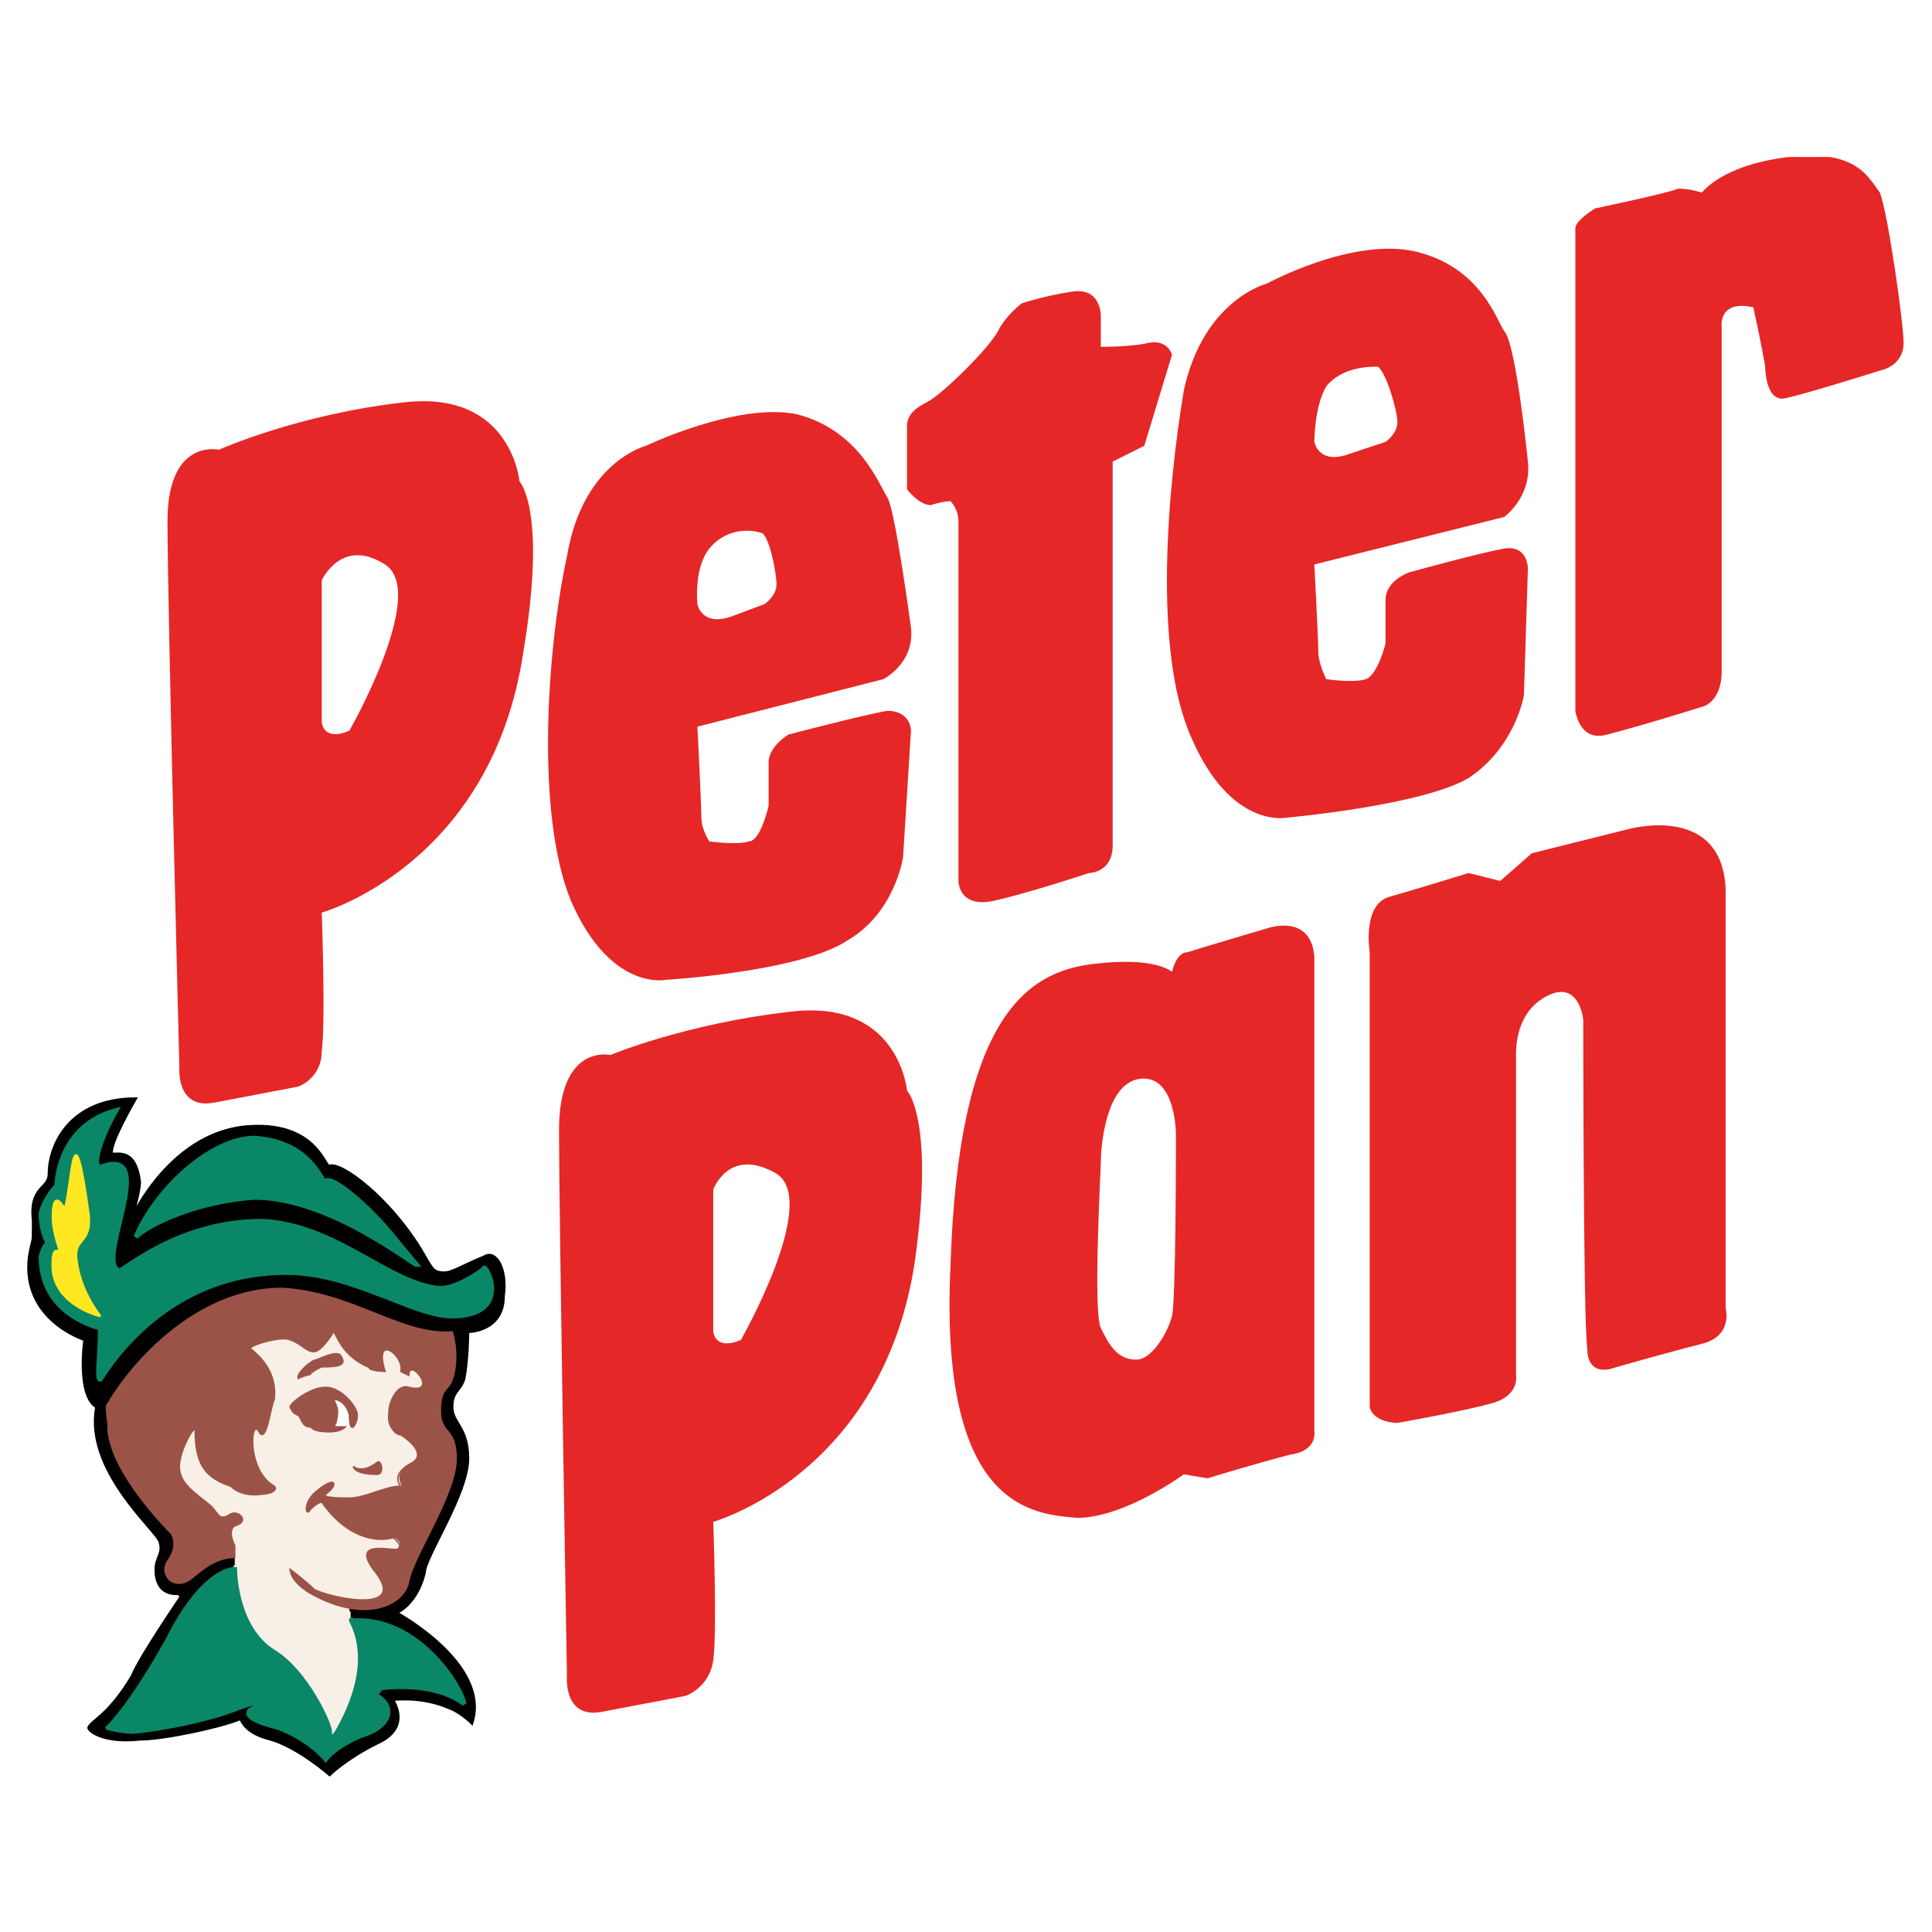
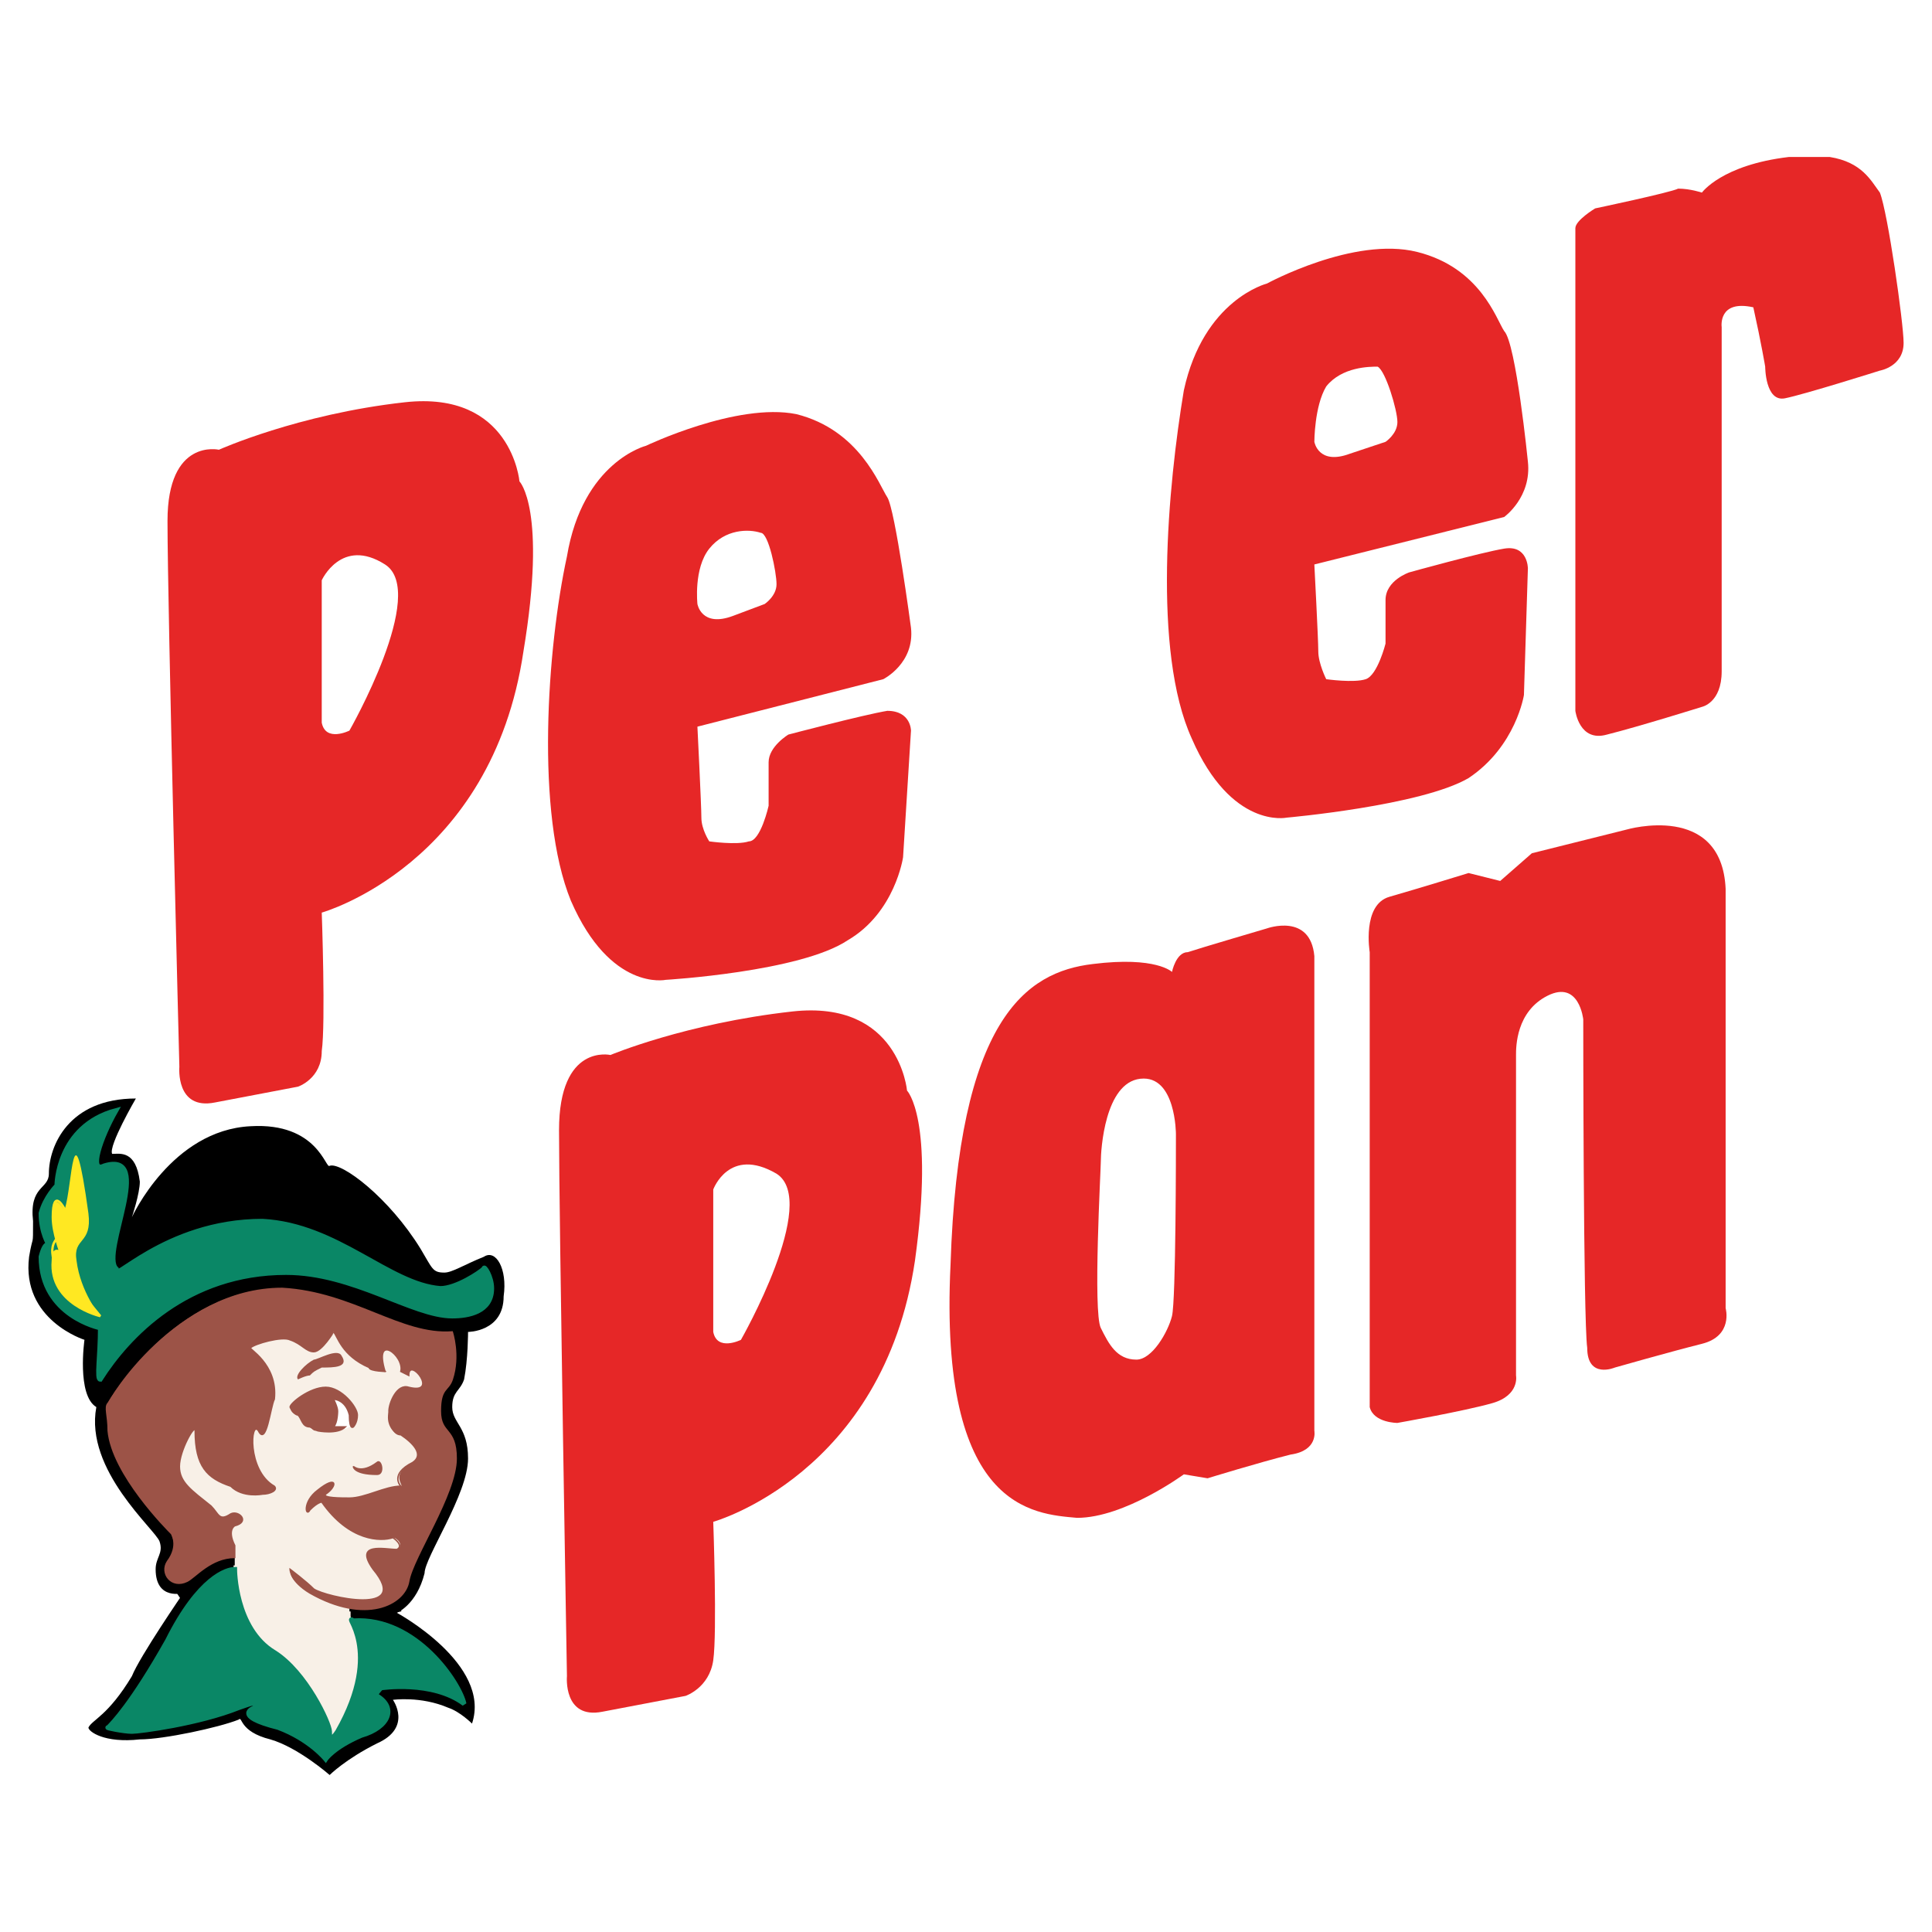
<svg xmlns="http://www.w3.org/2000/svg" version="1.0" id="Layer_1" x="0px" y="0px" width="192.756px" height="192.756px" viewBox="0 0 192.756 192.756" enable-background="new 0 0 192.756 192.756" xml:space="preserve">
  <g>
-     <polygon fill-rule="evenodd" clip-rule="evenodd" fill="#FFFFFF" points="0,0 192.756,0 192.756,192.756 0,192.756 0,0  " />
    <path fill-rule="evenodd" clip-rule="evenodd" fill="#E62727" d="M73.134,61.447c-3.157,1.184-3.551-1.184-3.551-1.184   s-0.395-3.552,1.184-5.526c1.579-1.973,3.946-1.973,5.129-1.579c0.789,0,1.578,3.947,1.578,5.131s-1.184,1.973-1.184,1.973   S76.29,60.263,73.134,61.447L73.134,61.447z M90.889,62.631c0,0-1.579-11.841-2.368-13.025s-2.762-6.71-9.075-8.289   c-5.918-1.184-14.993,3.158-14.993,3.158s-6.313,1.579-7.891,11.051c-1.973,9.078-3.157,25.655,0.395,34.339   c3.945,9.078,9.469,7.894,9.469,7.894s13.415-0.79,18.15-3.947c4.734-2.763,5.523-8.289,5.523-8.289l0.79-12.63   c0,0,0-1.973-2.368-1.973c-2.367,0.395-9.864,2.368-9.864,2.368s-1.973,1.184-1.973,2.763c0,1.974,0,4.341,0,4.341   s-0.789,3.553-1.973,3.553c-1.184,0.395-3.946,0-3.946,0s-0.789-1.184-0.789-2.368c0-1.185-0.395-9.078-0.395-9.078l18.544-4.736   C88.126,67.763,91.283,66.184,90.889,62.631L90.889,62.631z" />
    <path fill-rule="evenodd" clip-rule="evenodd" fill="#E62727" d="M134.684,45.265c-3.156,1.184-3.551-1.184-3.551-1.184   s0-3.552,1.184-5.526c1.578-1.974,4.34-1.974,5.129-1.974c0.79,0.395,1.973,4.342,1.973,5.526s-1.183,1.974-1.183,1.974   S138.235,44.081,134.684,45.265L134.684,45.265z M152.438,46.054c0,0-1.184-11.841-2.367-13.025   c-0.789-1.184-2.367-6.315-8.68-7.894c-6.313-1.579-14.993,3.157-14.993,3.157s-6.313,1.579-8.286,10.657   c-1.578,9.473-3.156,26.05,0.79,34.733c3.945,9.078,9.469,7.894,9.469,7.894s13.415-1.185,18.149-3.947   c4.734-3.158,5.523-8.289,5.523-8.289l0.395-12.63c0,0,0-2.368-2.367-1.974c-2.367,0.395-9.469,2.369-9.469,2.369   s-2.367,0.789-2.367,2.763c0,1.579,0,4.342,0,4.342s-0.79,3.157-1.974,3.552c-1.184,0.395-3.945,0-3.945,0   s-0.789-1.579-0.789-2.763c0-1.184-0.395-8.683-0.395-8.683l18.938-4.736C150.071,51.58,152.833,49.606,152.438,46.054   L152.438,46.054z" />
    <path fill-rule="evenodd" clip-rule="evenodd" fill="#E62727" d="M32.1,72.104V57.895c0,0,1.973-4.342,6.313-1.579   c4.34,2.763-3.551,16.577-3.551,16.577S32.495,74.078,32.1,72.104L32.1,72.104z M21.447,109.994l8.286-1.578   c0,0,2.368-0.789,2.368-3.553c0.395-2.762,0-13.813,0-13.813S49.066,86.313,52.222,65c2.368-14.209-0.395-16.972-0.395-16.972   s-0.789-9.078-11.442-7.894c-10.653,1.184-18.544,4.736-18.544,4.736s-5.129-1.184-5.129,7.105c0,8.683,1.184,54.468,1.184,54.468   S17.501,110.785,21.447,109.994L21.447,109.994z" />
    <path fill-rule="evenodd" clip-rule="evenodd" fill="#E62727" d="M71.161,132.887v-14.209c0,0,1.579-4.342,6.313-1.578   c4.34,2.764-3.551,16.576-3.551,16.576S71.555,134.861,71.161,132.887L71.161,132.887z M60.113,170.777l8.286-1.578   c0,0,2.367-0.789,2.762-3.553c0.395-2.762,0-13.814,0-13.814s16.966-4.736,20.123-26.049c1.973-14.209-0.79-16.973-0.79-16.973   s-0.789-9.078-11.442-7.895c-10.653,1.186-18.149,4.342-18.149,4.342s-5.129-1.184-5.129,7.5s0.79,54.469,0.79,54.469   S56.168,171.566,60.113,170.777L60.113,170.777z" />
-     <path fill-rule="evenodd" clip-rule="evenodd" fill="#E62727" d="M109.827,34.608v-3.157c0,0,0-2.763-2.762-2.368   c-2.763,0.395-5.13,1.184-5.13,1.184s-1.578,1.184-2.367,2.763s-5.523,6.315-7.102,7.104s-1.973,1.579-1.973,2.368s0,6.315,0,6.315   s1.184,1.579,2.368,1.579c1.184-0.395,1.973-0.395,1.973-0.395s0.789,0.789,0.789,1.974c0,1.578,0,35.917,0,35.917   s0,2.763,3.551,1.974c3.551-0.79,9.47-2.763,9.47-2.763s2.367,0,2.367-2.763c0-2.368,0-38.286,0-38.286l3.156-1.579l2.762-9.078   c0,0-0.395-1.579-2.367-1.184C112.983,34.608,109.827,34.608,109.827,34.608L109.827,34.608z" />
    <path fill-rule="evenodd" clip-rule="evenodd" fill="#E62727" d="M157.174,22.767V70.92c0,0,0.394,3.157,3.156,2.368   c3.156-0.789,9.469-2.763,9.469-2.763s1.973-0.395,1.973-3.552c0-3.157,0-34.338,0-34.338s-0.395-2.763,3.157-1.974   c0.789,3.552,1.184,5.92,1.184,5.92s0,3.552,1.973,3.158c1.973-0.395,9.469-2.763,9.469-2.763s2.367-0.395,2.367-2.763   c0-1.973-1.578-13.025-2.367-14.998c-0.889-1.186-1.778-3.037-5.006-3.553h-4.068c-6.708,0.79-8.681,3.553-8.681,3.553   s-1.184-0.395-2.367-0.395c-0.789,0.395-8.285,1.973-8.285,1.973S157.174,21.978,157.174,22.767L157.174,22.767z" />
    <path fill-rule="evenodd" clip-rule="evenodd" fill="#E62727" d="M116.929,96.97c0,0,0.395-1.974,1.578-1.974   c1.184-0.395,7.892-2.368,7.892-2.368s4.34-1.579,4.734,2.763c0,4.341,0,47.362,0,47.362s0.395,1.975-2.367,2.369   c-3.156,0.789-8.286,2.367-8.286,2.367l-2.367-0.395c0,0-5.918,4.342-10.652,4.342c-4.34-0.395-13.81-0.789-12.626-25.26   c0.789-24.471,7.496-29.208,14.204-29.997C115.351,95.392,116.929,96.97,116.929,96.97L116.929,96.97z M117.323,113.152   c0,0,0-5.92-3.551-5.525s-3.945,7.104-3.945,8.289c0,0.789-0.789,14.998,0,16.576c0.789,1.58,1.578,3.158,3.551,3.158   c1.578,0,3.156-2.764,3.551-4.342S117.323,114.73,117.323,113.152L117.323,113.152z" />
    <path fill-rule="evenodd" clip-rule="evenodd" fill="#E62727" d="M136.656,140.387v-45.39c0,0-0.789-4.736,1.973-5.525   c2.763-0.79,7.892-2.369,7.892-2.369l3.156,0.79l3.156-2.763l9.47-2.368c0,0,9.469-2.763,9.864,5.92c0,8.289,0,41.838,0,41.838   s0.788,2.762-2.368,3.553c-3.156,0.789-8.68,2.367-8.68,2.367s-2.762,1.184-2.762-1.973c-0.395-2.764-0.395-32.76-0.395-32.76   s-0.396-3.947-3.552-2.369s-3.156,5.131-3.156,5.92c0,0.791,0,31.971,0,31.971s0.395,1.975-2.367,2.764s-9.47,1.973-9.47,1.973   S137.051,141.965,136.656,140.387L136.656,140.387z" />
    <path fill-rule="evenodd" clip-rule="evenodd" d="M13.161,121.441c0,0,3.946-8.684,11.837-9.078   c6.708-0.395,7.497,4.342,7.891,3.947c1.184-0.395,5.918,3.156,9.075,8.289c1.184,1.973,1.184,2.367,2.367,2.367   c0.789,0,1.973-0.789,3.945-1.578c1.184-0.789,2.368,1.184,1.973,3.947c0,3.551-3.551,3.551-3.551,3.551s0,2.764-0.395,4.736   c-0.395,1.186-1.184,1.186-1.184,2.764s1.579,1.973,1.579,5.131c0,3.553-4.34,9.867-4.34,11.447   c-0.789,3.156-2.762,3.945-2.762,3.945s9.47,5.131,7.497,11.053c0,0-1.184-1.186-2.368-1.58c-2.762-1.184-5.523-0.789-5.523-0.789   s1.973,2.764-1.579,4.342c-3.156,1.578-4.734,3.158-4.734,3.158s-3.157-2.764-5.918-3.553c-3.156-0.789-2.762-2.369-3.156-1.975   c-1.973,0.791-7.497,1.975-9.864,1.975c-3.551,0.395-5.129-0.789-5.129-1.184c0.395-0.791,1.973-1.186,4.34-5.131   c0.79-1.975,5.129-8.289,5.129-8.289s-2.762,0.789-2.762-2.369c0-1.184,0.789-1.578,0.395-2.762   c-0.395-1.186-7.497-7.105-6.313-13.42c-1.973-1.184-1.184-6.711-1.184-6.711s-6.313-1.973-5.524-8.287   c0.395-2.369,0.395-0.789,0.395-3.553c-0.395-3.553,1.578-3.158,1.578-4.736c0-2.764,1.973-7.5,8.68-7.5   c0,0-2.762,4.736-2.367,5.525c0.79,0,2.367-0.395,2.762,2.764C13.951,119.072,13.161,121.441,13.161,121.441L13.161,121.441z" />
-     <path fill="none" stroke="#000000" stroke-width="0.235" stroke-miterlimit="2.613" d="M13.161,121.441   c0,0,3.946-8.684,11.837-9.078c6.708-0.395,7.497,4.342,7.891,3.947c1.184-0.395,5.918,3.156,9.075,8.289   c1.184,1.973,1.184,2.367,2.367,2.367c0.789,0,1.973-0.789,3.945-1.578c1.184-0.789,2.368,1.184,1.973,3.947   c0,3.551-3.551,3.551-3.551,3.551s0,2.764-0.395,4.736c-0.395,1.186-1.184,1.186-1.184,2.764s1.579,1.973,1.579,5.131   c0,3.553-4.34,9.867-4.34,11.447c-0.789,3.156-2.762,3.945-2.762,3.945s9.47,5.131,7.497,11.053c0,0-1.184-1.186-2.368-1.58   c-2.762-1.184-5.523-0.789-5.523-0.789s1.973,2.764-1.579,4.342c-3.156,1.578-4.734,3.158-4.734,3.158s-3.157-2.764-5.918-3.553   c-3.156-0.789-2.762-2.369-3.156-1.975c-1.973,0.791-7.497,1.975-9.864,1.975c-3.551,0.395-5.129-0.789-5.129-1.184   c0.395-0.791,1.973-1.186,4.34-5.131c0.79-1.975,5.129-8.289,5.129-8.289s-2.762,0.789-2.762-2.369   c0-1.184,0.789-1.578,0.395-2.762c-0.395-1.186-7.497-7.105-6.313-13.42c-1.973-1.184-1.184-6.711-1.184-6.711   s-6.313-1.973-5.524-8.287c0.395-2.369,0.395-0.789,0.395-3.553c-0.395-3.553,1.578-3.158,1.578-4.736c0-2.764,1.973-7.5,8.68-7.5   c0,0-2.762,4.736-2.367,5.525c0.79,0,2.367-0.395,2.762,2.764C13.951,119.072,13.161,121.441,13.161,121.441" />
    <path fill-rule="evenodd" clip-rule="evenodd" fill="#F8F0E7" d="M24.998,133.281c0,0-7.891,8.684-7.891,11.053   c0,2.367,6.313,11.051,6.313,11.051v0.789c0,0-0.395,15.789,9.469,16.973c7.497,1.184,1.973-11.842,1.973-11.842v-0.789   c0,0,3.157-0.395,3.551-1.184c0.789-0.789,3.551-9.473,3.551-11.445c0.395-2.369,2.367-7.5-0.395-13.025   C38.413,129.336,24.998,133.281,24.998,133.281L24.998,133.281z" />
    <path fill="none" stroke="#F8F0E7" stroke-width="0.235" stroke-miterlimit="2.613" d="M24.998,133.281   c0,0-7.891,8.684-7.891,11.053c0,2.367,6.313,11.051,6.313,11.051v0.789c0,0-0.395,15.789,9.469,16.973   c7.497,1.184,1.973-11.842,1.973-11.842v-0.789c0,0,3.157-0.395,3.551-1.184c0.789-0.789,3.551-9.473,3.551-11.445   c0-2.369,2.367-7.5-0.395-13.025C38.413,129.336,24.998,133.281,24.998,133.281L24.998,133.281z" />
    <path fill="none" stroke="#000000" stroke-width="0.794" stroke-miterlimit="2.613" d="M17.896,159.332   c2.368-1.578,3.946-3.553,5.524-3.553" />
-     <path fill-rule="evenodd" clip-rule="evenodd" fill="#0A8766" stroke="#0A8766" stroke-width="0.465" stroke-miterlimit="2.613" d="   M41.569,126.178c-0.395,0-8.68-6.711-16.177-6.711c-5.918,0.396-10.653,2.764-11.837,3.947c1.973-4.736,7.497-9.867,11.837-9.867   c5.918,0.395,6.708,4.736,7.102,4.342c0.395-0.789,4.34,2.369,7.102,5.92L41.569,126.178L41.569,126.178z" />
    <path fill-rule="evenodd" clip-rule="evenodd" fill="#9C5347" d="M30.917,137.229c-0.395,0-1.184,0.395-1.184,0.395   c-0.395-0.395,0.79-1.578,1.579-1.973c0.395,0,2.367-1.184,2.762-0.395c0.789,1.184-0.789,1.184-1.973,1.184   C31.311,136.834,31.311,136.834,30.917,137.229L30.917,137.229z" />
    <path fill-rule="evenodd" clip-rule="evenodd" fill="#9C5347" stroke="#9C5347" stroke-width="0.141" stroke-miterlimit="2.613" d="   M35.256,146.307c0,0,0.789,0.789,2.367-0.395c0.395-0.395,0.79,1.184,0,1.184C35.256,147.096,35.256,146.307,35.256,146.307   L35.256,146.307L35.256,146.307z" />
    <path fill="none" stroke="#000000" stroke-width="0.514" stroke-miterlimit="2.613" d="M39.991,160.516   c-1.973,0.395-3.157,0-5.129,0" />
    <path fill-rule="evenodd" clip-rule="evenodd" fill="#0A8766" stroke="#0A8766" stroke-width="0.465" stroke-miterlimit="2.613" d="   M23.42,156.568c-0.789,0-3.551,0.791-6.708,7.105c-3.551,6.314-5.524,8.289-5.918,8.684c-0.395,0,1.579,0.395,2.367,0.395   c0.79,0,6.708-0.789,10.653-2.369c1.184-0.395,1.973-0.789,1.578,0c0,0-2.367,0.789,2.368,1.975   c3.156,1.184,4.734,3.156,4.734,3.156s0.789-1.184,3.551-2.367c2.762-0.789,3.551-2.764,1.578-3.947   c-0.395,0,0.395-0.789,0.395-0.789s5.129-0.789,8.286,1.578c-0.395-1.973-4.735-8.684-11.048-8.289   c-1.184-0.789,3.157,2.764-1.578,11.053c-0.789,1.184-0.789,0.395-0.789,0c0-0.789-2.367-5.92-5.524-7.895   C23.42,162.49,23.42,156.568,23.42,156.568L23.42,156.568z" />
    <path fill-rule="evenodd" clip-rule="evenodd" fill="#9C5347" d="M31.311,134.861c-0.789,0-1.184-0.789-2.368-1.186   c-0.789-0.395-3.551,0.396-3.945,0.791c-0.395,0,2.762,1.578,2.367,5.131c-0.395,0.789-0.789,4.736-1.578,3.156   c-0.789-1.184-1.184,3.947,1.578,5.527c0.395,0.395-0.395,0.789-1.184,0.789c0,0-1.973,0.395-3.156-0.789   c-2.368-0.791-3.551-1.975-3.551-5.527c0-0.789-1.579,1.975-1.579,3.553c0,1.58,1.184,2.369,3.156,3.947   c0.79,0.789,0.79,1.578,1.973,0.789c0.789-0.395,1.973,0.789,0.395,1.184c0,0-0.789,0.395,0,1.975c0,0.789,0,1.184,0,1.184   c-2.368,0-3.945,1.975-4.735,2.369c-1.578,0.789-2.762-0.789-1.973-1.975c1.184-1.578,0.395-2.367,0.395-2.762   c-0.395-0.396-5.918-5.922-6.313-10.264c0-1.578-0.395-2.367,0-2.762c0-0.395,6.708-11.447,17.36-11.447   c7.102,0.395,11.837,4.736,16.966,4.342c0,0,0.79,2.369,0,4.736c-0.395,1.186-1.184,0.791-1.184,3.158   c0,2.369,1.578,1.578,1.578,4.736c0,3.553-4.34,9.867-4.734,12.236c-0.395,2.367-4.34,4.342-9.864,1.184   c-1.973-1.184-1.973-1.973-1.973-2.369c0,0,1.579,1.186,2.368,1.975c1.184,0.789,9.864,2.762,5.918-1.975   c-1.973-2.762,1.184-1.973,2.367-1.973c0.79-0.395,0-1.184-0.394-1.184c-1.184,0.395-4.34,0.395-7.102-3.553   c0,0-0.395,0-1.184,0.789c-0.395,0.789-0.789-0.789,0.789-1.973c1.973-1.58,1.973-0.395,0.789,0.395   c-0.395,0.395,1.578,0.395,2.367,0.395c1.578,0,3.551-1.184,5.129-1.184c0.395,0-1.184-1.186,1.184-2.369   c1.184-0.789,0-1.973-1.184-2.762c-0.789,0-1.578-1.186-1.184-2.369c0-0.789,0.789-2.764,1.973-2.367c3.156,0.789,0-3.158,0-1.186   l-0.789-0.395c0.395-1.578-2.762-3.947-1.578,0c0.395,0-1.579,0-1.579-0.395c-2.762-1.184-3.156-3.158-3.551-3.553   C33.284,132.887,32.1,134.861,31.311,134.861L31.311,134.861z" />
    <path fill="none" stroke="#9C5347" stroke-width="0.141" stroke-miterlimit="2.613" d="M31.311,134.861   c-0.789,0-1.184-0.789-2.368-1.186c-0.789-0.395-3.551,0.396-3.945,0.791c-0.395,0,2.762,1.578,2.367,5.131   c-0.395,0.789-0.789,4.736-1.578,3.156c-0.789-1.184-1.184,3.947,1.578,5.527c0.395,0.395-0.395,0.789-1.184,0.789   c0,0-1.973,0.395-3.156-0.789c-2.368-0.791-3.551-1.975-3.551-5.527c0-0.789-1.579,1.975-1.579,3.553   c0,1.58,1.184,2.369,3.156,3.947c0.79,0.789,0.79,1.578,1.973,0.789c0.789-0.395,1.973,0.789,0.395,1.184c0,0-0.789,0.395,0,1.975   c0,0.789,0,1.184,0,1.184c-2.368,0-3.945,1.975-4.735,2.369c-1.578,0.789-2.762-0.789-1.973-1.975   c1.184-1.578,0.395-2.762,0.395-2.762c-0.395-0.396-5.918-5.922-6.313-10.264c0-1.578-0.395-2.367,0-2.762   c0,0,6.708-11.447,17.36-11.447c7.102,0.395,11.837,4.736,16.966,4.342c0,0,0.79,2.369,0,4.736   c-0.395,1.186-1.184,0.791-1.184,3.158c0,2.369,1.578,1.578,1.578,4.736c0,3.553-4.34,9.867-4.734,12.236   c-0.395,2.367-4.34,4.342-9.864,1.184c-1.973-1.184-1.973-2.369-1.973-2.369s1.579,1.186,2.368,1.975   c1.184,0.789,9.864,2.762,5.918-1.975c-1.973-2.762,1.184-1.973,2.367-1.973c0.79-0.395-0.394-1.184-0.394-1.184   c-1.184,0.395-4.34,0.395-7.102-3.553c0,0-0.395,0-1.184,0.789c-0.395,0.789-0.789-0.789,0.789-1.973   c1.973-1.58,1.973-0.395,0.789,0.395c-0.395,0.395,1.578,0.395,2.367,0.395c1.578,0,3.551-1.184,5.129-1.184   c0,0-1.184-1.186,1.184-2.369c1.184-0.789,0-1.973-1.184-2.762c-0.789,0-1.184-1.186-1.184-2.369c0-0.789,0.789-2.764,1.973-2.367   c3.156,0.789,0-3.158,0-1.186l-0.789-0.395c0.395-1.578-2.762-3.947-1.578,0c0.395,0-1.579,0-1.579-0.395   c-2.762-1.184-3.156-3.158-3.551-3.553C33.284,132.887,32.1,134.861,31.311,134.861L31.311,134.861z" />
    <path fill-rule="evenodd" clip-rule="evenodd" fill="#0A8766" d="M10.005,132.492c0-0.395-5.918-1.184-5.918-7.104   c0.395-1.58,0.789-1.184,0.789-1.184s-0.789-1.186-0.789-3.158c0.395-1.58,1.578-2.764,1.578-2.764s0-5.92,5.918-7.498   c-1.579,2.762-2.762,6.314-1.184,5.525c5.129-1.58-0.395,8.684,1.184,10.262c-0.79,1.973,4.734-4.736,14.598-4.736   c7.497,0.395,12.626,6.314,17.755,6.709c1.578,0,3.945-1.578,4.34-1.973c0-0.395,0.79,0.789,0.79,1.973   c0,2.369-2.367,2.764-3.946,2.764c-3.945,0-9.864-4.342-16.571-4.342c-9.864,0-15.782,6.314-18.544,10.656   C9.61,137.623,10.005,135.256,10.005,132.492L10.005,132.492z" />
    <path fill="none" stroke="#0A8766" stroke-width="0.465" stroke-miterlimit="2.613" d="M10.005,132.492   c0,0-5.918-1.184-5.918-7.104c0.395-1.58,0.789-1.184,0.789-1.184s-0.789-1.186-0.789-3.158c0.395-1.58,1.578-2.764,1.578-2.764   s0-5.92,5.918-7.498c-1.579,2.762-2.762,6.314-1.184,5.525c5.129-1.58-0.395,8.684,1.184,10.262   c-0.79,1.973,4.734-4.736,14.598-4.736c7.497,0.395,12.626,6.314,17.755,6.709c1.578,0,3.945-1.578,4.34-1.973   c0-0.395,0.79,0.789,0.79,1.973c0,2.369-2.367,2.764-3.946,2.764c-3.945,0-9.864-4.342-16.571-4.342   c-9.864,0-15.782,6.314-18.544,10.656C9.61,137.623,10.005,135.256,10.005,132.492L10.005,132.492z" />
    <path fill-rule="evenodd" clip-rule="evenodd" fill="#FFE822" d="M10.005,131.309c0,0-5.129-1.184-4.735-5.525   c0-1.578,0.79-0.789,0.79-0.789c0-0.395-0.79-1.975-0.79-3.553c0-3.158,1.184-0.395,1.184-0.789   c0.789-2.369,0.789-11.053,2.367,0.395c0.395,3.158-1.578,2.367-1.184,4.736C8.032,128.939,10.005,131.309,10.005,131.309   L10.005,131.309z" />
-     <path fill="none" stroke="#FFE822" stroke-width="0.235" stroke-miterlimit="2.613" d="M10.005,131.309   c0,0-5.129-1.184-4.735-5.525c0-1.578,0.79-0.789,0.79-0.789s-0.79-1.975-0.79-3.553c0-3.158,1.184-0.789,1.184-0.789   c0.789-2.369,0.789-11.053,2.367,0.395c0.395,3.158-1.578,2.367-1.184,4.736C8.032,128.939,10.005,131.309,10.005,131.309   L10.005,131.309z" />
+     <path fill="none" stroke="#FFE822" stroke-width="0.235" stroke-miterlimit="2.613" d="M10.005,131.309   c0,0-5.129-1.184-4.735-5.525c0-1.578,0.79-0.789,0.79-0.789s-0.79-1.975-0.79-3.553c0-3.158,1.184-0.789,1.184-0.789   c0.395,3.158-1.578,2.367-1.184,4.736C8.032,128.939,10.005,131.309,10.005,131.309   L10.005,131.309z" />
    <path fill-rule="evenodd" clip-rule="evenodd" fill="#FFFFFF" d="M33.284,139.203c0.395,0,2.762,1.184,1.973,2.762   c-0.395,0.789-1.973,0.789-2.367,0.789c-0.395-0.395-0.395-0.395-0.395-0.395l-0.789-3.156H33.284L33.284,139.203z" />
    <path fill-rule="evenodd" clip-rule="evenodd" fill="#9C5347" d="M33.284,142.359c0.395-0.395,0.395-1.578,0.395-1.578   c0-0.395-0.395-1.184-0.395-1.184s1.184,0,1.578,1.578c0,1.578,0.395,1.184,0.395,1.184s0.395-0.395,0.395-1.184   s-1.579-2.762-3.157-2.762s-3.551,1.578-3.551,1.973s0.395,0.789,0.789,0.789c0.395,0.395,0.395,1.184,1.184,1.184   c0.395,0.395,0.395,0.395,0.789,0.395c0,0,1.973,0.396,2.762-0.395C34.467,142.359,33.678,142.359,33.284,142.359L33.284,142.359z" />
    <path fill="none" stroke="#9C5347" stroke-width="0.141" stroke-miterlimit="2.613" d="M33.284,142.359   c0.395-0.395,0.395-1.578,0.395-1.578c0-0.395-0.395-1.184-0.395-1.184s1.184,0,1.578,1.578c0,1.578,0.395,1.184,0.395,1.184   s0.395-0.395,0.395-1.184s-1.579-2.762-3.157-2.762s-3.551,1.578-3.551,1.973c0,0,0.395,0.789,0.789,0.789   c0.395,0.395,0.395,1.184,1.184,1.184l0.789,0.395c0,0,1.973,0.396,2.762-0.395C34.467,142.359,33.678,142.359,33.284,142.359   L33.284,142.359z" />
  </g>
</svg>